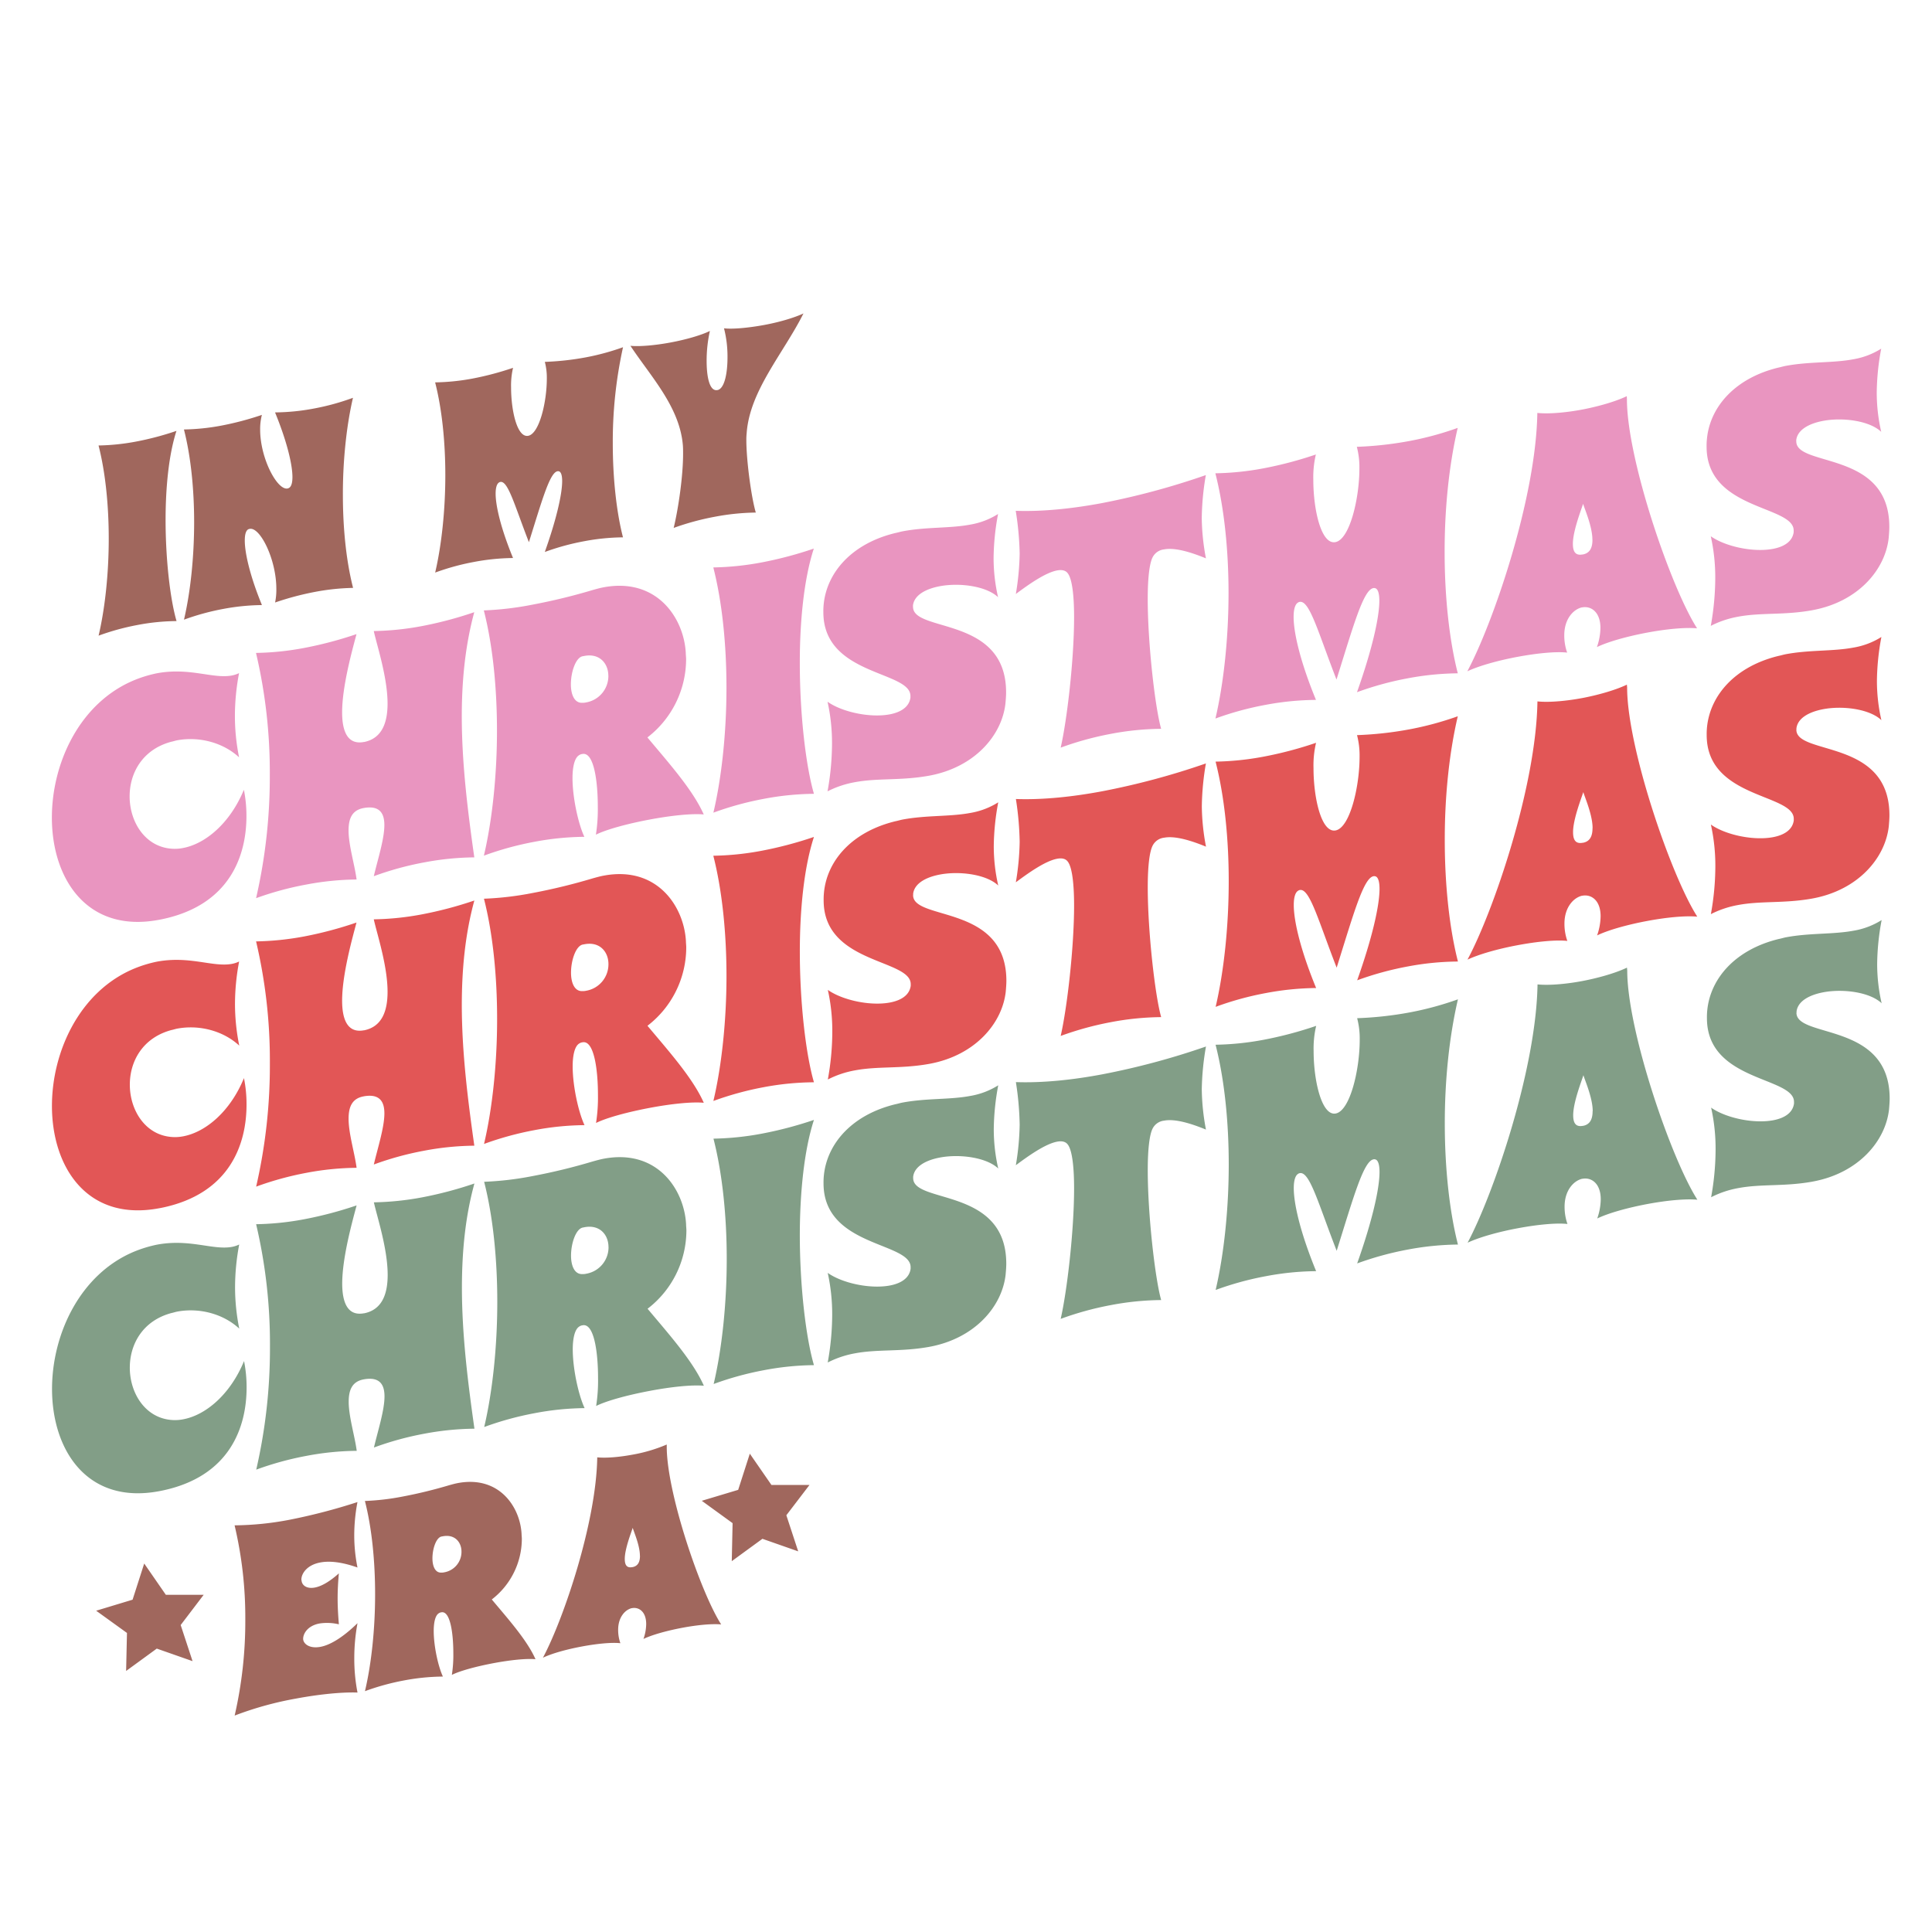
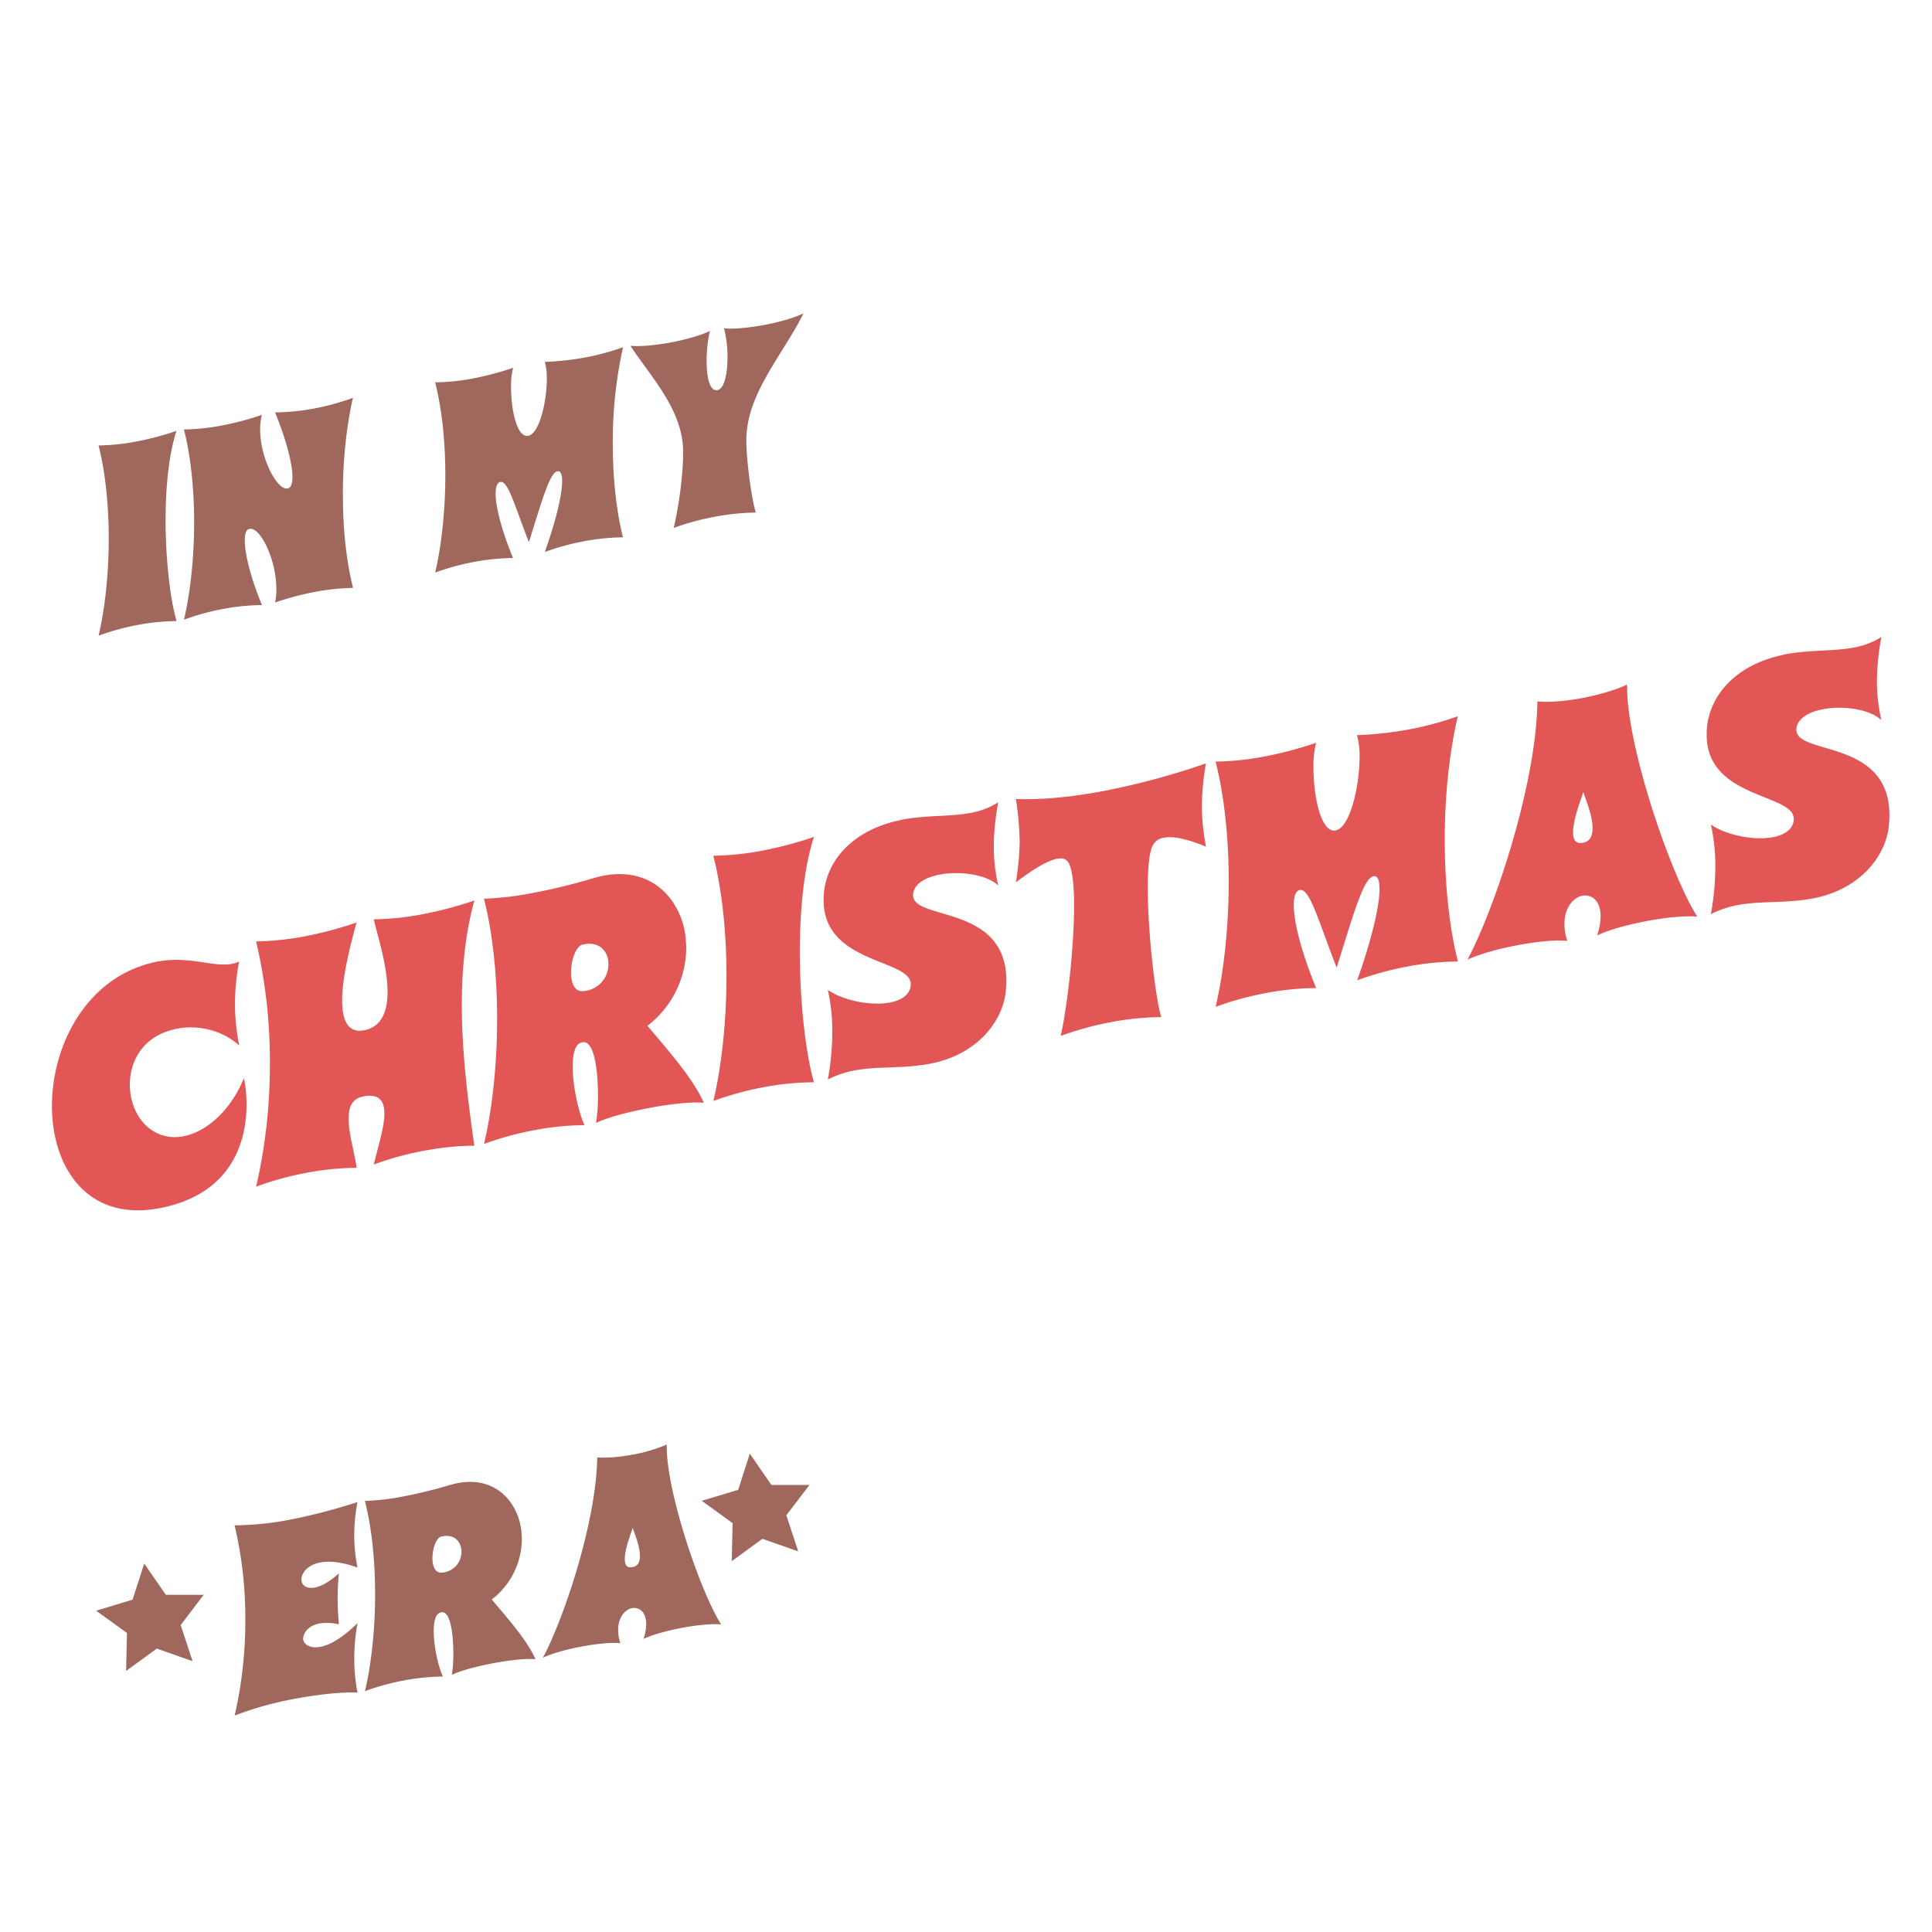
<svg xmlns="http://www.w3.org/2000/svg" id="Layer_1" data-name="Layer 1" viewBox="0 0 864 864">
  <defs>
    <style>.cls-1{fill:#a0675d;}.cls-2{fill:#e995c0;}.cls-3{fill:#e25656;}.cls-4{fill:#829e87;}</style>
  </defs>
  <title>Funny Christmas</title>
  <path class="cls-1" d="M74.05,232.51c0,18,2.12,35.71,4.9,45.24a96.25,96.25,0,0,0-17.43,1.74,108.74,108.74,0,0,0-17.43,4.78c2.88-12.22,4.54-27.84,4.54-43.38,0-14.72-1.45-29.52-4.56-41.67a99.27,99.27,0,0,0,16.65-1.72,132.66,132.66,0,0,0,18.2-4.81C75.48,203.26,74.05,218,74.05,232.51Zm83.8-54.61a106.74,106.74,0,0,1-17.43,4.79A97.25,97.25,0,0,1,123,184.43c5.22,12.7,7.78,23.2,7.78,28.93,0,2.68-.55,4.31-1.55,4.84a1.67,1.67,0,0,1-.67.25c-4.55.85-12.21-13.37-12.22-26.34a25.64,25.64,0,0,1,.78-6.57,135.73,135.73,0,0,1-18.21,4.81,98.21,98.21,0,0,1-16.65,1.71c3.11,12.16,4.56,26.84,4.56,41.45,0,15.65-1.65,31.27-4.54,43.61a109,109,0,0,1,17.43-4.78,98.1,98.1,0,0,1,17.43-1.75c-5.22-12.69-7.67-23.1-7.67-28.82,0-2.69.45-4.29,1.44-5a2.24,2.24,0,0,1,.78-.26c4.66-.87,11.88,13.67,11.89,26.75a27.83,27.83,0,0,1-.56,6.18,129.48,129.48,0,0,1,17.88-4.75,101.48,101.48,0,0,1,17-1.78c-3.11-12.15-4.56-26.83-4.56-41.56C153.3,205.75,155,190.13,157.85,177.9Zm120.77-22.62a108.72,108.72,0,0,1-16.76,4.55,123.28,123.28,0,0,1-18.21,2,27.71,27.71,0,0,1,.89,7.55c0,10.28-3.32,24.57-8.32,25.51s-7.66-11.42-7.66-21.58a34.37,34.37,0,0,1,.88-8.82,134.18,134.18,0,0,1-18.2,4.82A98.21,98.21,0,0,1,194.59,171c3.11,12.16,4.56,26.84,4.56,41.45,0,15.65-1.66,31.27-4.54,43.61A106.41,106.41,0,0,1,212,251.3a98,98,0,0,1,17.43-1.75c-5.22-12.69-7.78-23-7.78-28.8,0-2.69.55-4.43,1.55-5a1.07,1.07,0,0,1,.56-.22c3.44-.64,6.44,10.71,12.77,26.94,5.88-18.75,9.32-31.08,12.76-31.72a1.14,1.14,0,0,1,.55,0c1,.17,1.56,1.7,1.56,4.39,0,5.84-2.55,17.06-7.76,31.71a108.74,108.74,0,0,1,17.54-4.8,98,98,0,0,1,17.42-1.75c-2.89-11.26-4.55-26.25-4.56-41.91A195.62,195.62,0,0,1,278.62,155.28Zm55.29,38.49c1.33-19.06,16.42-35.68,25.41-53.6-4.11,1.94-11.1,4-18,5.24s-13.77,1.87-17.54,1.41a50.85,50.85,0,0,1,1.56,13c0,7.13-1.33,13.92-4.44,14.62l-.11,0c-3.44.65-4.78-5.76-4.78-13A60.92,60.92,0,0,1,317.47,148c-3.77,1.87-10.54,3.84-17.54,5.15s-13.87,1.9-18,1.5c9,13.62,21.88,27.1,23.43,44.22.12,1.26.12,2.66.12,4.07,0,9.69-2,24-4.21,33.15a116.69,116.69,0,0,1,18.42-5A105.13,105.13,0,0,1,338,229.22c-2-6.75-4.22-23.16-4.23-32.39A25.52,25.52,0,0,1,333.91,193.77Z" />
-   <path class="cls-2" d="M109.07,353.19A59.54,59.54,0,0,1,110.21,365c0,17.47-7.28,39.93-38.2,46.17l-1,.19c-32.06,6-47.81-18.31-47.81-45.73,0-24.41,12.43-51.29,36.76-61.42a55.57,55.57,0,0,1,10.16-3.11c14.6-2.74,25,2.54,33.49,1a13.43,13.43,0,0,0,3.3-1.07,103,103,0,0,0-1.86,19.18,93.58,93.58,0,0,0,1.87,18.48c-7.16-6.64-17.9-9.45-27.77-7.61-.86.17-1.72.48-2.58.64-12.88,3.47-18.6,14-18.6,24.42,0,11.15,6.59,22,17.9,23.32a18.69,18.69,0,0,0,6-.23C92,377.32,102.92,368.05,109.07,353.19Zm103-79.41A171.53,171.53,0,0,1,188.62,280a127,127,0,0,1-21.47,2.21c1.44,6.51,6.16,20.69,6.17,32.44,0,8.44-2.43,15.52-10.45,17.17l-.14,0c-7.3,1.37-9.73-4.8-9.73-13.24,0-11.9,4.71-28.45,6.43-35a173.69,173.69,0,0,1-23.47,6.2,126.08,126.08,0,0,1-21.47,2.21,233.39,233.39,0,0,1,6.17,54.44,242.24,242.24,0,0,1-6.14,55.24A139.08,139.08,0,0,1,137,395.57a125.22,125.22,0,0,1,22.47-2.25c-.86-6.62-3.59-15.3-3.59-21.93,0-5.12,1.43-9,6.58-10l.43-.08c6.87-1.14,9,2.38,9,7.65,0,6.33-3,15.48-4.72,22.88a137.63,137.63,0,0,1,22.47-6.16,125.88,125.88,0,0,1,22.47-2.26c-2.87-20.25-5.59-41.73-5.6-63.13C206.52,304.51,208,288.87,212.09,273.78Zm77.45,56c9.59,11.47,20.33,23.47,25.2,34.45-5.3-.51-14.75.51-24.05,2.25-9.73,1.82-19.32,4.37-24.18,6.79a73.58,73.58,0,0,0,.85-12.52c0-11.29-1.72-24.53-6.87-23.57a3.4,3.4,0,0,0-1.58.6c-2,1.28-2.86,5.36-2.86,10.18,0,8.74,2.58,20.46,5.3,26.27a125.2,125.2,0,0,0-22.46,2.25,139.83,139.83,0,0,0-22.47,6.17c3.71-15.76,5.86-35.9,5.85-55.93,0-19-1.87-38.07-5.88-53.74a140.07,140.07,0,0,0,21.89-2.6,266.18,266.18,0,0,0,26.77-6.51c1.71-.48,3.29-.92,4.86-1.22,23.9-4.47,35.93,13.76,36.79,29.27,0,.9.14,1.93.15,2.83A44.26,44.26,0,0,1,289.54,329.78Zm-17.47-27.61c0-5.27-3.73-10.15-10.74-8.83l-.86.16c-3,.71-5.15,7-5.15,12.56,0,4.52,1.58,8.44,5.16,8.23a6.76,6.76,0,0,0,1.72-.18A12,12,0,0,0,272.07,302.17Zm91.87-56.83a172.29,172.29,0,0,1-23.47,6.21A128.14,128.14,0,0,1,319,253.76c4,15.67,5.88,34.76,5.88,53.74,0,20-2.13,40.17-5.85,55.93a140.11,140.11,0,0,1,22.47-6.17A125.22,125.22,0,0,1,364,355c-3.58-12.28-6.31-35.12-6.32-58.32C357.65,278,359.5,259,363.94,245.34Zm44.37,26v-.6c.57-4.63,5.72-7.4,12-8.58,9-1.69,20.9,0,26.05,4.91a78.53,78.53,0,0,1-2-17.7,111.4,111.4,0,0,1,2-19.51,33.88,33.88,0,0,1-12.59,4.77c-9.16,1.72-19.47.94-30.2,3-1,.19-2.15.55-3.15.74-19.32,4.67-30.62,17.49-32.05,31.91a30.63,30.63,0,0,0-.14,3.49c0,28.48,38.93,26.16,38.94,37.46V312c-.58,4.17-4.3,6.53-9.3,7.47-8.73,1.63-21.19-1-27.77-5.65a85.22,85.22,0,0,1,2,18.91,121.86,121.86,0,0,1-2,21.16,43.69,43.69,0,0,1,12.16-4.08c10.31-1.93,20.33-.65,32.78-2.83l.71-.13c20.18-3.78,32.34-18,33.91-32.27.15-1.68.29-3.36.29-4.87C450,275.33,408.31,283,408.31,271.38Zm130.94-58.87A333.3,333.3,0,0,1,492.74,225c-12.88,2.41-26.33,3.87-38.5,3.44A135.63,135.63,0,0,1,456,247.54a119.28,119.28,0,0,1-1.71,18.1c5.15-3.83,13-9.52,18.46-10.54,2-.37,3.72-.09,4.72,1.23,2,2.48,2.87,10,2.87,19.65,0,19-3.14,45.93-6,58.37a140,140,0,0,1,22.46-6.17,125.4,125.4,0,0,1,22.47-2.25c-2.72-9.58-6-38.19-6-58.08,0-8.88.71-16,2.28-18.8a6.52,6.52,0,0,1,5-3.35c5.15-1,12.74,1.53,18.75,4a102.26,102.26,0,0,1-1.87-18A120.63,120.63,0,0,1,539.25,212.51Zm112.63-21.1a141.15,141.15,0,0,1-21.61,5.86,159.75,159.75,0,0,1-23.47,2.59,35.64,35.64,0,0,1,1.15,9.72c0,13.26-4.29,31.69-10.73,32.9s-9.88-14.73-9.88-27.83a44.2,44.2,0,0,1,1.14-11.36,172.91,172.91,0,0,1-23.47,6.2,127,127,0,0,1-21.47,2.21c4,15.67,5.88,34.61,5.89,53.44,0,20.18-2.14,40.32-5.86,56.23A137.63,137.63,0,0,1,566,315.21,126,126,0,0,1,588.51,313c-6.73-16.37-10-29.61-10-37.14,0-3.47.72-5.71,2-6.41a1.38,1.38,0,0,1,.71-.28c4.44-.83,8.31,13.81,16.47,34.73,7.58-24.17,12-40.06,16.45-40.89a1.42,1.42,0,0,1,.71,0c1.29.21,2,2.19,2,5.65,0,7.53-3.29,22-10,40.9a140.2,140.2,0,0,1,22.61-6.2,126.8,126.8,0,0,1,22.47-2.25c-3.72-14.52-5.88-33.85-5.88-54C646,228.21,647.88,208.58,651.88,191.41Zm75.71-12.82c0,26.81,19.63,84.15,31.37,102.44-5.44-.49-13.88.34-22.33,1.92-8.73,1.64-17.31,4-22.46,6.47a26.7,26.7,0,0,0,1.57-8.58c0-7.08-4.16-9.92-8.16-9.17l-.15,0c-3.72.85-7.87,5.09-7.86,12.47a22.85,22.85,0,0,0,1.29,7.75c-5-.57-13.6.28-22.33,1.92-8.44,1.58-16.89,3.91-22.32,6.44,11.73-21.93,30.75-77.77,31.31-115.54,5.72.58,13.88-.34,20-1.5s14.31-3.28,20-6Zm-15.44,62.85c0-5.88-3.44-13.67-4.16-16.1-.85,2.73-4.57,12.16-4.57,17.89,0,3.31,1,5.38,4.29,4.77l.15,0C711.15,247.35,712.15,244.75,712.15,241.44Zm91.16-44v-.6c.57-4.63,5.72-7.4,12-8.58,9-1.69,20.9,0,26,4.91a78.56,78.56,0,0,1-2-17.7,110.27,110.27,0,0,1,2-19.51,34.1,34.1,0,0,1-12.6,4.77c-9.16,1.72-19.46.93-30.2,2.95-1,.18-2.14.55-3.14.74-19.32,4.67-30.63,17.48-32,31.91a28.6,28.6,0,0,0-.15,3.49c0,28.47,38.94,26.16,38.94,37.45V238c-.57,4.17-4.29,6.53-9.3,7.46-8.73,1.64-21.18-1-27.77-5.64a84.61,84.61,0,0,1,2,18.9,121.94,121.94,0,0,1-2,21.17,43.62,43.62,0,0,1,12.16-4.09c10.3-1.93,20.32-.64,32.77-2.82l.72-.14c20.18-3.77,32.34-17.95,33.91-32.26.14-1.68.28-3.37.28-4.87C845,201.35,803.31,209,803.31,197.4Z" />
  <path class="cls-3" d="M109.1,482.13A58.66,58.66,0,0,1,110.25,494c0,17.48-7.29,39.94-38.2,46.18l-1,.18C39,546.33,23.24,522,23.23,494.59c0-24.4,12.44-51.29,36.77-61.42a56.36,56.36,0,0,1,10.16-3.11c14.6-2.73,25,2.54,33.49,1a12.94,12.94,0,0,0,3.29-1.07,102.17,102.17,0,0,0-1.85,19.18A93.4,93.4,0,0,0,107,467.61c-7.16-6.64-17.89-9.45-27.77-7.6-.86.16-1.71.47-2.57.63-12.88,3.47-18.61,14-18.6,24.43,0,11.14,6.59,22,17.89,23.31a19,19,0,0,0,6-.22C92.08,506.25,103,497,109.1,482.13Zm103-79.41a173.3,173.3,0,0,1-23.47,6.2,126.08,126.08,0,0,1-21.47,2.21c1.43,6.52,6.16,20.69,6.16,32.45,0,8.43-2.43,15.52-10.44,17.17l-.14,0c-7.3,1.37-9.74-4.8-9.74-13.24,0-11.9,4.72-28.45,6.43-34.95A171.53,171.53,0,0,1,136,418.79,128,128,0,0,1,114.52,421a232.77,232.77,0,0,1,6.17,54.43,241.68,241.68,0,0,1-6.14,55.24A140.4,140.4,0,0,1,137,524.5a125.4,125.4,0,0,1,22.47-2.25c-.86-6.62-3.58-15.3-3.58-21.92,0-5.13,1.43-9,6.58-10l.43-.09c6.87-1.13,9,2.38,9,7.66,0,6.32-3,15.47-4.72,22.87a138.09,138.09,0,0,1,22.47-6.16,125.78,125.78,0,0,1,22.47-2.25c-2.87-20.25-5.6-41.74-5.6-63.13C206.55,433.44,208,417.81,212.13,402.72Zm77.44,56c9.59,11.46,20.33,23.46,25.2,34.45-5.29-.52-14.74.5-24,2.24-9.73,1.83-19.32,4.37-24.19,6.79a73.38,73.38,0,0,0,.86-12.51c0-11.3-1.73-24.54-6.88-23.57a3.5,3.5,0,0,0-1.57.59c-2,1.28-2.86,5.36-2.86,10.18,0,8.74,2.58,20.46,5.3,26.28a124.4,124.4,0,0,0-22.47,2.25,140.34,140.34,0,0,0-22.47,6.16c3.72-15.76,5.86-35.89,5.85-55.93,0-19-1.87-38.07-5.88-53.74a139.94,139.94,0,0,0,21.9-2.59,263.2,263.2,0,0,0,26.76-6.52c1.72-.47,3.29-.92,4.87-1.21,23.9-4.48,35.92,13.76,36.79,29.26,0,.91.14,1.93.14,2.84A44.27,44.27,0,0,1,289.57,458.72ZM272.1,431.11c0-5.28-3.72-10.15-10.73-8.84l-.86.16c-3,.71-5.15,7-5.15,12.57,0,4.51,1.58,8.44,5.15,8.22a6.66,6.66,0,0,0,1.72-.17A12,12,0,0,0,272.1,431.11ZM364,374.28a172.91,172.91,0,0,1-23.47,6.2A126,126,0,0,1,319,382.69c4,15.67,5.88,34.76,5.89,53.74,0,20-2.14,40.17-5.86,55.93a140.34,140.34,0,0,1,22.47-6.16A125.4,125.4,0,0,1,364,484c-3.58-12.29-6.3-35.13-6.31-58.33C357.68,406.94,359.54,387.91,364,374.28Zm44.37,26v-.61c.58-4.62,5.73-7.4,12-8.58,9-1.68,20.9,0,26.05,4.92a78.58,78.58,0,0,1-2-17.71,111.12,111.12,0,0,1,2-19.5,34,34,0,0,1-12.59,4.77c-9.16,1.71-19.46.93-30.2,2.94-1,.19-2.14.55-3.15.74-19.32,4.67-30.62,17.49-32,31.92a30.54,30.54,0,0,0-.14,3.49c0,28.47,38.94,26.15,38.94,37.45v.75c-.57,4.18-4.29,6.53-9.3,7.47-8.73,1.64-21.18-1-27.77-5.65a84.63,84.63,0,0,1,2,18.91,121.09,121.09,0,0,1-2,21.17,43.35,43.35,0,0,1,12.17-4.09c10.3-1.93,20.32-.64,32.77-2.83l.72-.13c20.18-3.78,32.34-18,33.91-32.26.14-1.69.28-3.37.28-4.88C450,404.26,408.35,411.91,408.34,400.32Zm130.94-58.88a331.54,331.54,0,0,1-46.51,12.48c-12.88,2.41-26.33,3.88-38.49,3.44A137.28,137.28,0,0,1,456,376.48a119.05,119.05,0,0,1-1.71,18.09c5.15-3.82,13-9.52,18.46-10.53,2-.38,3.72-.1,4.72,1.22,2,2.49,2.86,10,2.87,19.65,0,19-3.14,45.93-6,58.37a140.4,140.4,0,0,1,22.47-6.17,125.31,125.31,0,0,1,22.47-2.25c-2.72-9.58-6-38.19-6-58.07,0-8.89.71-16,2.29-18.81a6.52,6.52,0,0,1,5-3.35c5.16-1,12.74,1.53,18.76,4a100.39,100.39,0,0,1-1.87-18A121.84,121.84,0,0,1,539.28,341.44Zm112.64-21.09a142.27,142.27,0,0,1-21.61,5.85,158.55,158.55,0,0,1-23.47,2.59,36.16,36.16,0,0,1,1.14,9.73c0,13.25-4.28,31.68-10.72,32.89s-9.88-14.72-9.88-27.83a43.32,43.32,0,0,1,1.14-11.36,170.77,170.77,0,0,1-23.47,6.2,127.13,127.13,0,0,1-21.47,2.22c4,15.67,5.88,34.6,5.88,53.43,0,20.19-2.13,40.33-5.85,56.24a137.12,137.12,0,0,1,22.47-6.17,126.7,126.7,0,0,1,22.47-2.25c-6.73-16.36-10-29.61-10-37.14,0-3.47.71-5.71,2-6.4a1.47,1.47,0,0,1,.72-.29c4.43-.83,8.3,13.81,16.46,34.73,7.58-24.16,12-40.06,16.45-40.89a1.36,1.36,0,0,1,.72,0c1.29.21,2,2.18,2,5.65,0,7.53-3.28,22-10,40.89a139.59,139.59,0,0,1,22.61-6.19A124.86,124.86,0,0,1,652,430c-3.73-14.52-5.88-33.86-5.89-54C646.06,357.15,647.91,337.52,651.92,320.35Zm75.71-12.83c0,26.82,19.63,84.16,31.37,102.45-5.44-.49-13.89.34-22.33,1.92-8.73,1.63-17.32,4-22.47,6.47a26.7,26.7,0,0,0,1.57-8.58c0-7.09-4.15-9.92-8.16-9.17l-.14,0c-3.72.85-7.87,5.09-7.87,12.48a23,23,0,0,0,1.29,7.74c-5-.57-13.59.28-22.32,1.92-8.45,1.58-16.89,3.92-22.33,6.44C668,407.28,687,351.44,687.55,313.67c5.73.59,13.89-.34,20-1.49s14.31-3.29,20-6Zm-15.45,62.85c0-5.87-3.43-13.66-4.15-16.09-.86,2.72-4.58,12.15-4.58,17.88,0,3.31,1,5.39,4.3,4.77l.14,0C711.18,376.29,712.18,373.69,712.18,370.37Zm91.16-44v-.6c.57-4.63,5.72-7.4,12-8.58,9-1.69,20.9,0,26,4.92a78.68,78.68,0,0,1-2-17.71,111.2,111.2,0,0,1,2-19.5,34,34,0,0,1-12.59,4.76c-9.16,1.72-19.47.94-30.2,2.95-1,.19-2.15.55-3.15.74-19.32,4.67-30.62,17.49-32.05,31.91a30.8,30.8,0,0,0-.14,3.5c0,28.47,38.93,26.15,38.94,37.45v.75c-.57,4.18-4.29,6.53-9.3,7.47-8.73,1.63-21.19-1-27.77-5.65a85.22,85.22,0,0,1,2,18.91,120.89,120.89,0,0,1-2,21.16,43.69,43.69,0,0,1,12.16-4.08c10.31-1.93,20.33-.65,32.78-2.83l.71-.13c20.18-3.78,32.34-18,33.92-32.27.14-1.68.28-3.36.28-4.87C845,330.28,803.35,337.93,803.34,326.33Z" />
-   <path class="cls-4" d="M109.14,608.68a59.54,59.54,0,0,1,1.14,11.84c0,17.47-7.28,39.93-38.2,46.17l-1,.19c-32.06,6-47.81-18.31-47.81-45.73,0-24.41,12.43-51.29,36.76-61.43a56.28,56.28,0,0,1,10.16-3.1c14.6-2.74,25,2.54,33.49,1a13.22,13.22,0,0,0,3.29-1.07,103.78,103.78,0,0,0-1.85,19.18A93.58,93.58,0,0,0,107,594.17c-7.16-6.65-17.9-9.46-27.77-7.61-.86.16-1.72.48-2.58.64-12.88,3.46-18.6,14-18.6,24.42,0,11.15,6.59,22,17.9,23.32a19,19,0,0,0,6-.23C92.11,632.81,103,623.54,109.14,608.68Zm103-79.41a171.53,171.53,0,0,1-23.47,6.21,128,128,0,0,1-21.47,2.21c1.44,6.51,6.16,20.69,6.17,32.44,0,8.44-2.43,15.52-10.45,17.17l-.14,0c-7.3,1.37-9.73-4.81-9.74-13.24,0-11.9,4.72-28.46,6.44-35a173.69,173.69,0,0,1-23.47,6.2,126.08,126.08,0,0,1-21.47,2.21A233.39,233.39,0,0,1,120.73,602a242.22,242.22,0,0,1-6.14,55.23,139.77,139.77,0,0,1,22.47-6.16,125.22,125.22,0,0,1,22.47-2.25c-.87-6.62-3.59-15.3-3.59-21.93,0-5.12,1.43-9,6.58-10l.43-.08c6.87-1.14,9,2.38,9,7.65,0,6.33-3,15.48-4.72,22.88a137.67,137.67,0,0,1,22.47-6.17,126.8,126.8,0,0,1,22.47-2.25c-2.87-20.25-5.59-41.73-5.6-63.13C206.59,560,208,544.36,212.16,529.27Zm77.45,56c9.59,11.46,20.33,23.46,25.19,34.45-5.29-.51-14.74.5-24,2.25-9.73,1.82-19.32,4.37-24.18,6.79a73.66,73.66,0,0,0,.85-12.52c0-11.3-1.72-24.53-6.88-23.57a3.41,3.41,0,0,0-1.57.6c-2,1.28-2.86,5.36-2.86,10.18,0,8.73,2.58,20.45,5.3,26.27A125.4,125.4,0,0,0,239,632a140,140,0,0,0-22.46,6.17c3.71-15.76,5.85-35.9,5.85-55.94,0-19-1.87-38.06-5.88-53.73a140.07,140.07,0,0,0,21.89-2.6,262.55,262.55,0,0,0,26.76-6.52c1.72-.47,3.3-.91,4.87-1.21,23.9-4.47,35.93,13.76,36.79,29.27,0,.9.14,1.93.14,2.83A44.24,44.24,0,0,1,289.61,585.27Zm-17.47-27.61c0-5.27-3.73-10.15-10.74-8.84l-.86.17c-3,.71-5.15,7-5.15,12.56,0,4.52,1.58,8.44,5.16,8.22a6.32,6.32,0,0,0,1.72-.17A12,12,0,0,0,272.14,557.66ZM364,500.83A172.29,172.29,0,0,1,340.54,507a128.14,128.14,0,0,1-21.47,2.21C323.08,524.92,325,544,325,563c0,20-2.13,40.17-5.85,55.93a139.83,139.83,0,0,1,22.47-6.17A125.22,125.22,0,0,1,364,610.5c-3.59-12.28-6.31-35.12-6.32-58.32C357.72,533.5,359.57,514.47,364,500.83Zm44.37,26v-.6c.57-4.63,5.72-7.4,12-8.58,9-1.69,20.89,0,26.05,4.91a78.6,78.6,0,0,1-2-17.7,111.21,111.21,0,0,1,2-19.51,34.12,34.12,0,0,1-12.59,4.77c-9.16,1.72-19.47.94-30.2,2.95-1,.18-2.15.55-3.15.74-19.32,4.67-30.62,17.48-32.05,31.91a30.63,30.63,0,0,0-.14,3.49c0,28.48,38.93,26.16,38.94,37.46v.75c-.58,4.17-4.3,6.53-9.31,7.47-8.73,1.63-21.18-1-27.76-5.65a85.82,85.82,0,0,1,2,18.91,121.86,121.86,0,0,1-2,21.16,44.05,44.05,0,0,1,12.16-4.09c10.31-1.93,20.33-.64,32.78-2.82l.71-.13c20.18-3.78,32.34-18,33.91-32.27.15-1.68.29-3.37.29-4.87C450,530.82,408.38,538.47,408.38,526.87ZM539.32,468a332,332,0,0,1-46.51,12.47c-12.88,2.42-26.33,3.88-38.5,3.45A135.63,135.63,0,0,1,456,503a119.28,119.28,0,0,1-1.71,18.1c5.15-3.83,13-9.52,18.46-10.54,2-.38,3.72-.09,4.72,1.22,2,2.49,2.87,10,2.87,19.66,0,19-3.14,45.93-6,58.37a139.36,139.36,0,0,1,22.47-6.17,125.4,125.4,0,0,1,22.47-2.25c-2.72-9.58-6-38.19-6-58.08,0-8.89.71-16,2.28-18.81a6.53,6.53,0,0,1,5-3.34c5.15-1,12.74,1.53,18.75,4a102.35,102.35,0,0,1-1.87-18A120.63,120.63,0,0,1,539.32,468ZM652,446.9a141.15,141.15,0,0,1-21.61,5.86,158.55,158.55,0,0,1-23.47,2.58,35.77,35.77,0,0,1,1.15,9.73c0,13.26-4.29,31.69-10.73,32.89-6.29,1.18-9.88-14.72-9.88-27.82a43.89,43.89,0,0,1,1.14-11.37A171.53,171.53,0,0,1,565.08,465a127,127,0,0,1-21.47,2.21c4,15.67,5.88,34.61,5.89,53.44,0,20.18-2.14,40.32-5.86,56.23a137.63,137.63,0,0,1,22.47-6.16,125,125,0,0,1,22.47-2.25c-6.73-16.37-10-29.61-10-37.15,0-3.46.72-5.7,2-6.4a1.45,1.45,0,0,1,.72-.28c4.44-.83,8.31,13.81,16.47,34.73,7.58-24.17,12-40.06,16.45-40.9a1.44,1.44,0,0,1,.71,0c1.29.21,2,2.19,2,5.65,0,7.53-3.29,22-10,40.89a140.9,140.9,0,0,1,22.61-6.19A126.8,126.8,0,0,1,652,556.57c-3.72-14.52-5.88-33.85-5.88-54C646.09,483.7,648,464.07,652,446.9Zm75.71-12.82c0,26.81,19.63,84.15,31.37,102.44-5.44-.49-13.88.34-22.33,1.92-8.73,1.64-17.31,4-22.46,6.47a26.7,26.7,0,0,0,1.57-8.58c0-7.08-4.16-9.92-8.16-9.17l-.15,0c-3.72.85-7.87,5.09-7.86,12.47a22.76,22.76,0,0,0,1.29,7.74c-5-.56-13.6.29-22.33,1.93-8.44,1.58-16.89,3.91-22.33,6.44C668,533.83,687,478,687.59,440.23c5.72.58,13.88-.34,20-1.5s14.31-3.28,20-6Zm-15.44,62.85c0-5.88-3.44-13.67-4.16-16.1-.85,2.73-4.57,12.16-4.57,17.88,0,3.32,1,5.39,4.29,4.77l.15,0C711.22,502.84,712.22,500.24,712.22,496.93Zm91.16-44v-.6c.57-4.63,5.72-7.4,12-8.58,9-1.69,20.9,0,26.05,4.91a78.56,78.56,0,0,1-2-17.7,111.13,111.13,0,0,1,2-19.51,34,34,0,0,1-12.59,4.77c-9.16,1.71-19.46.93-30.2,2.94-1,.19-2.14.56-3.14.74-19.33,4.68-30.63,17.49-32.06,31.92a30.63,30.63,0,0,0-.14,3.49c0,28.47,38.94,26.15,38.94,37.45v.76c-.57,4.17-4.29,6.52-9.3,7.46-8.73,1.64-21.18-1-27.77-5.64a84.61,84.61,0,0,1,2,18.9,121,121,0,0,1-2,21.17,43.35,43.35,0,0,1,12.17-4.09c10.3-1.93,20.32-.64,32.77-2.82l.72-.14c20.18-3.78,32.34-18,33.91-32.26.14-1.68.28-3.37.28-4.87C845,456.84,803.38,464.49,803.38,452.89Z" />
  <path class="cls-1" d="M158.44,741.65a78.43,78.43,0,0,0,1.44,15.27c-6.66-.27-17,.73-27.42,2.68a150.8,150.8,0,0,0-27.52,7.61,188.63,188.63,0,0,0,4.76-43.07,178.93,178.93,0,0,0-4.79-42,135.61,135.61,0,0,0,24.65-2.51,262,262,0,0,0,30.3-7.9,80,80,0,0,0-1.44,14.88A72.57,72.57,0,0,0,159.87,701c-7.33-2.6-12.77-3-16.65-2.25-6,1.12-8.44,5-8.44,7.65,0,.24.11.45.11.68.34,2.05,2.45,3.52,5.89,2.88,2.77-.52,6.32-2.36,10.76-6.34-.33,3.68-.55,7.46-.55,11.08,0,4,.23,7.79.56,11.7a22.82,22.82,0,0,0-8.66-.37c-5.33,1-7.32,4.53-7.32,6.87,0,2,2.55,4.54,7.77,3.57,3.88-.73,9.43-3.64,16.54-10.58A85.08,85.08,0,0,0,158.44,741.65Zm61.49-26.36c7.44,8.89,15.77,18.2,19.55,26.72-4.11-.4-11.44.39-18.65,1.74-7.55,1.42-15,3.39-18.76,5.27a57.26,57.26,0,0,0,.66-9.71c0-8.76-1.34-19-5.33-18.28a2.65,2.65,0,0,0-1.22.47c-1.56,1-2.22,4.15-2.22,7.89,0,6.78,2,15.87,4.11,20.38a97.34,97.34,0,0,0-17.43,1.74,108,108,0,0,0-17.43,4.79c2.89-12.23,4.55-27.85,4.54-43.38,0-14.73-1.45-29.53-4.56-41.68a109.48,109.48,0,0,0,17-2,208.39,208.39,0,0,0,20.75-5.06c1.34-.37,2.56-.71,3.78-.94,18.54-3.47,27.87,10.67,28.53,22.7,0,.7.12,1.49.12,2.2A34.32,34.32,0,0,1,219.93,715.29Zm-13.55-21.41c0-4.09-2.89-7.87-8.33-6.85l-.66.12c-2.33.55-4,5.42-4,9.75,0,3.5,1.23,6.54,4,6.37a5,5,0,0,0,1.33-.13A9.29,9.29,0,0,0,206.38,693.88ZM298.17,647c0,20.79,15.23,65.27,24.34,79.45-4.22-.38-10.77.26-17.32,1.49-6.77,1.27-13.43,3.1-17.43,5a20.58,20.58,0,0,0,1.22-6.66c0-5.49-3.22-7.69-6.33-7.11l-.11,0c-2.88.66-6.1,3.95-6.1,9.68a17.74,17.74,0,0,0,1,6c-3.89-.44-10.55.22-17.32,1.49-6.55,1.23-13.1,3-17.32,5,9.1-17,23.86-60.32,24.29-89.61,4.44.45,10.77-.27,15.54-1.16A69.53,69.53,0,0,0,298.17,646Zm-12,48.74c0-4.55-2.67-10.6-3.22-12.48-.67,2.11-3.55,9.43-3.55,13.87,0,2.57.78,4.18,3.33,3.7l.11,0C285.42,700.34,286.2,698.33,286.2,695.75Zm-212,17.47-9.68-14-5.2,16.18L43,720.32l13.78,9.94-.38,17,13.71-10,16,5.61-5.31-16.15,10.29-13.52ZM362,664.09l-17,0-9.68-14-5.2,16.18-16.28,4.89,13.78,10-.37,17,13.71-10,16,5.61-5.3-16.14Z" />
</svg>